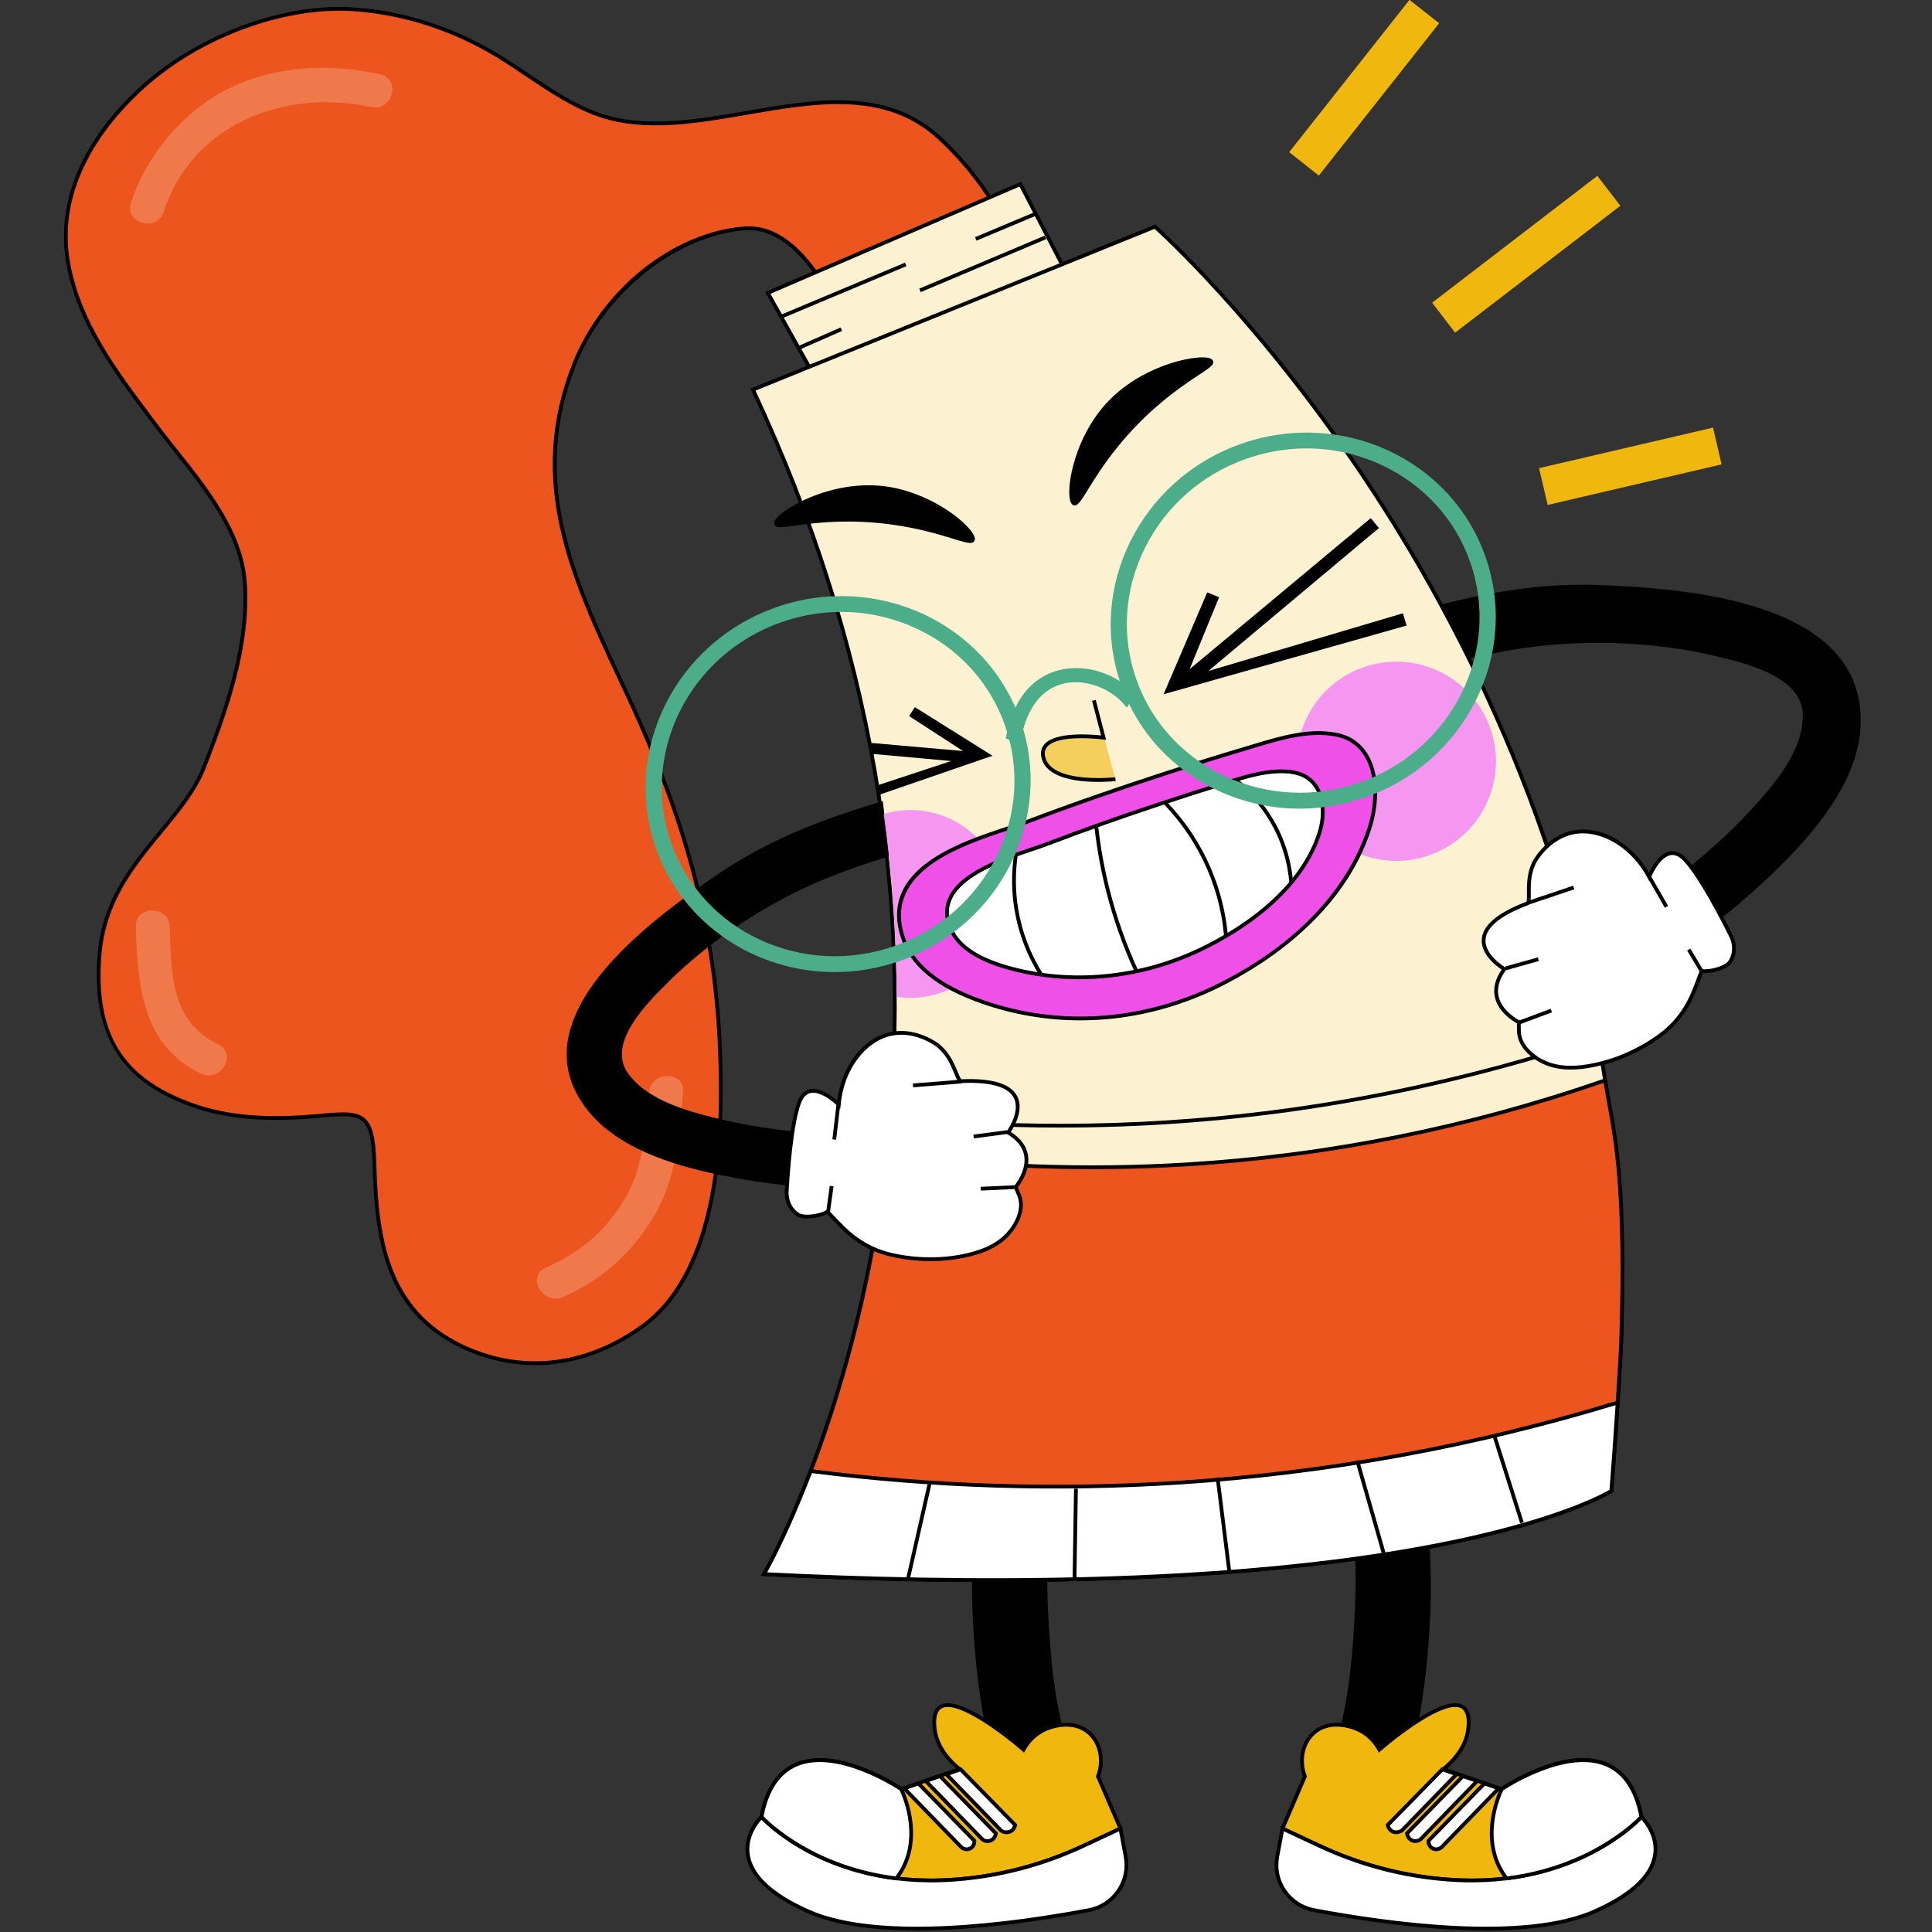
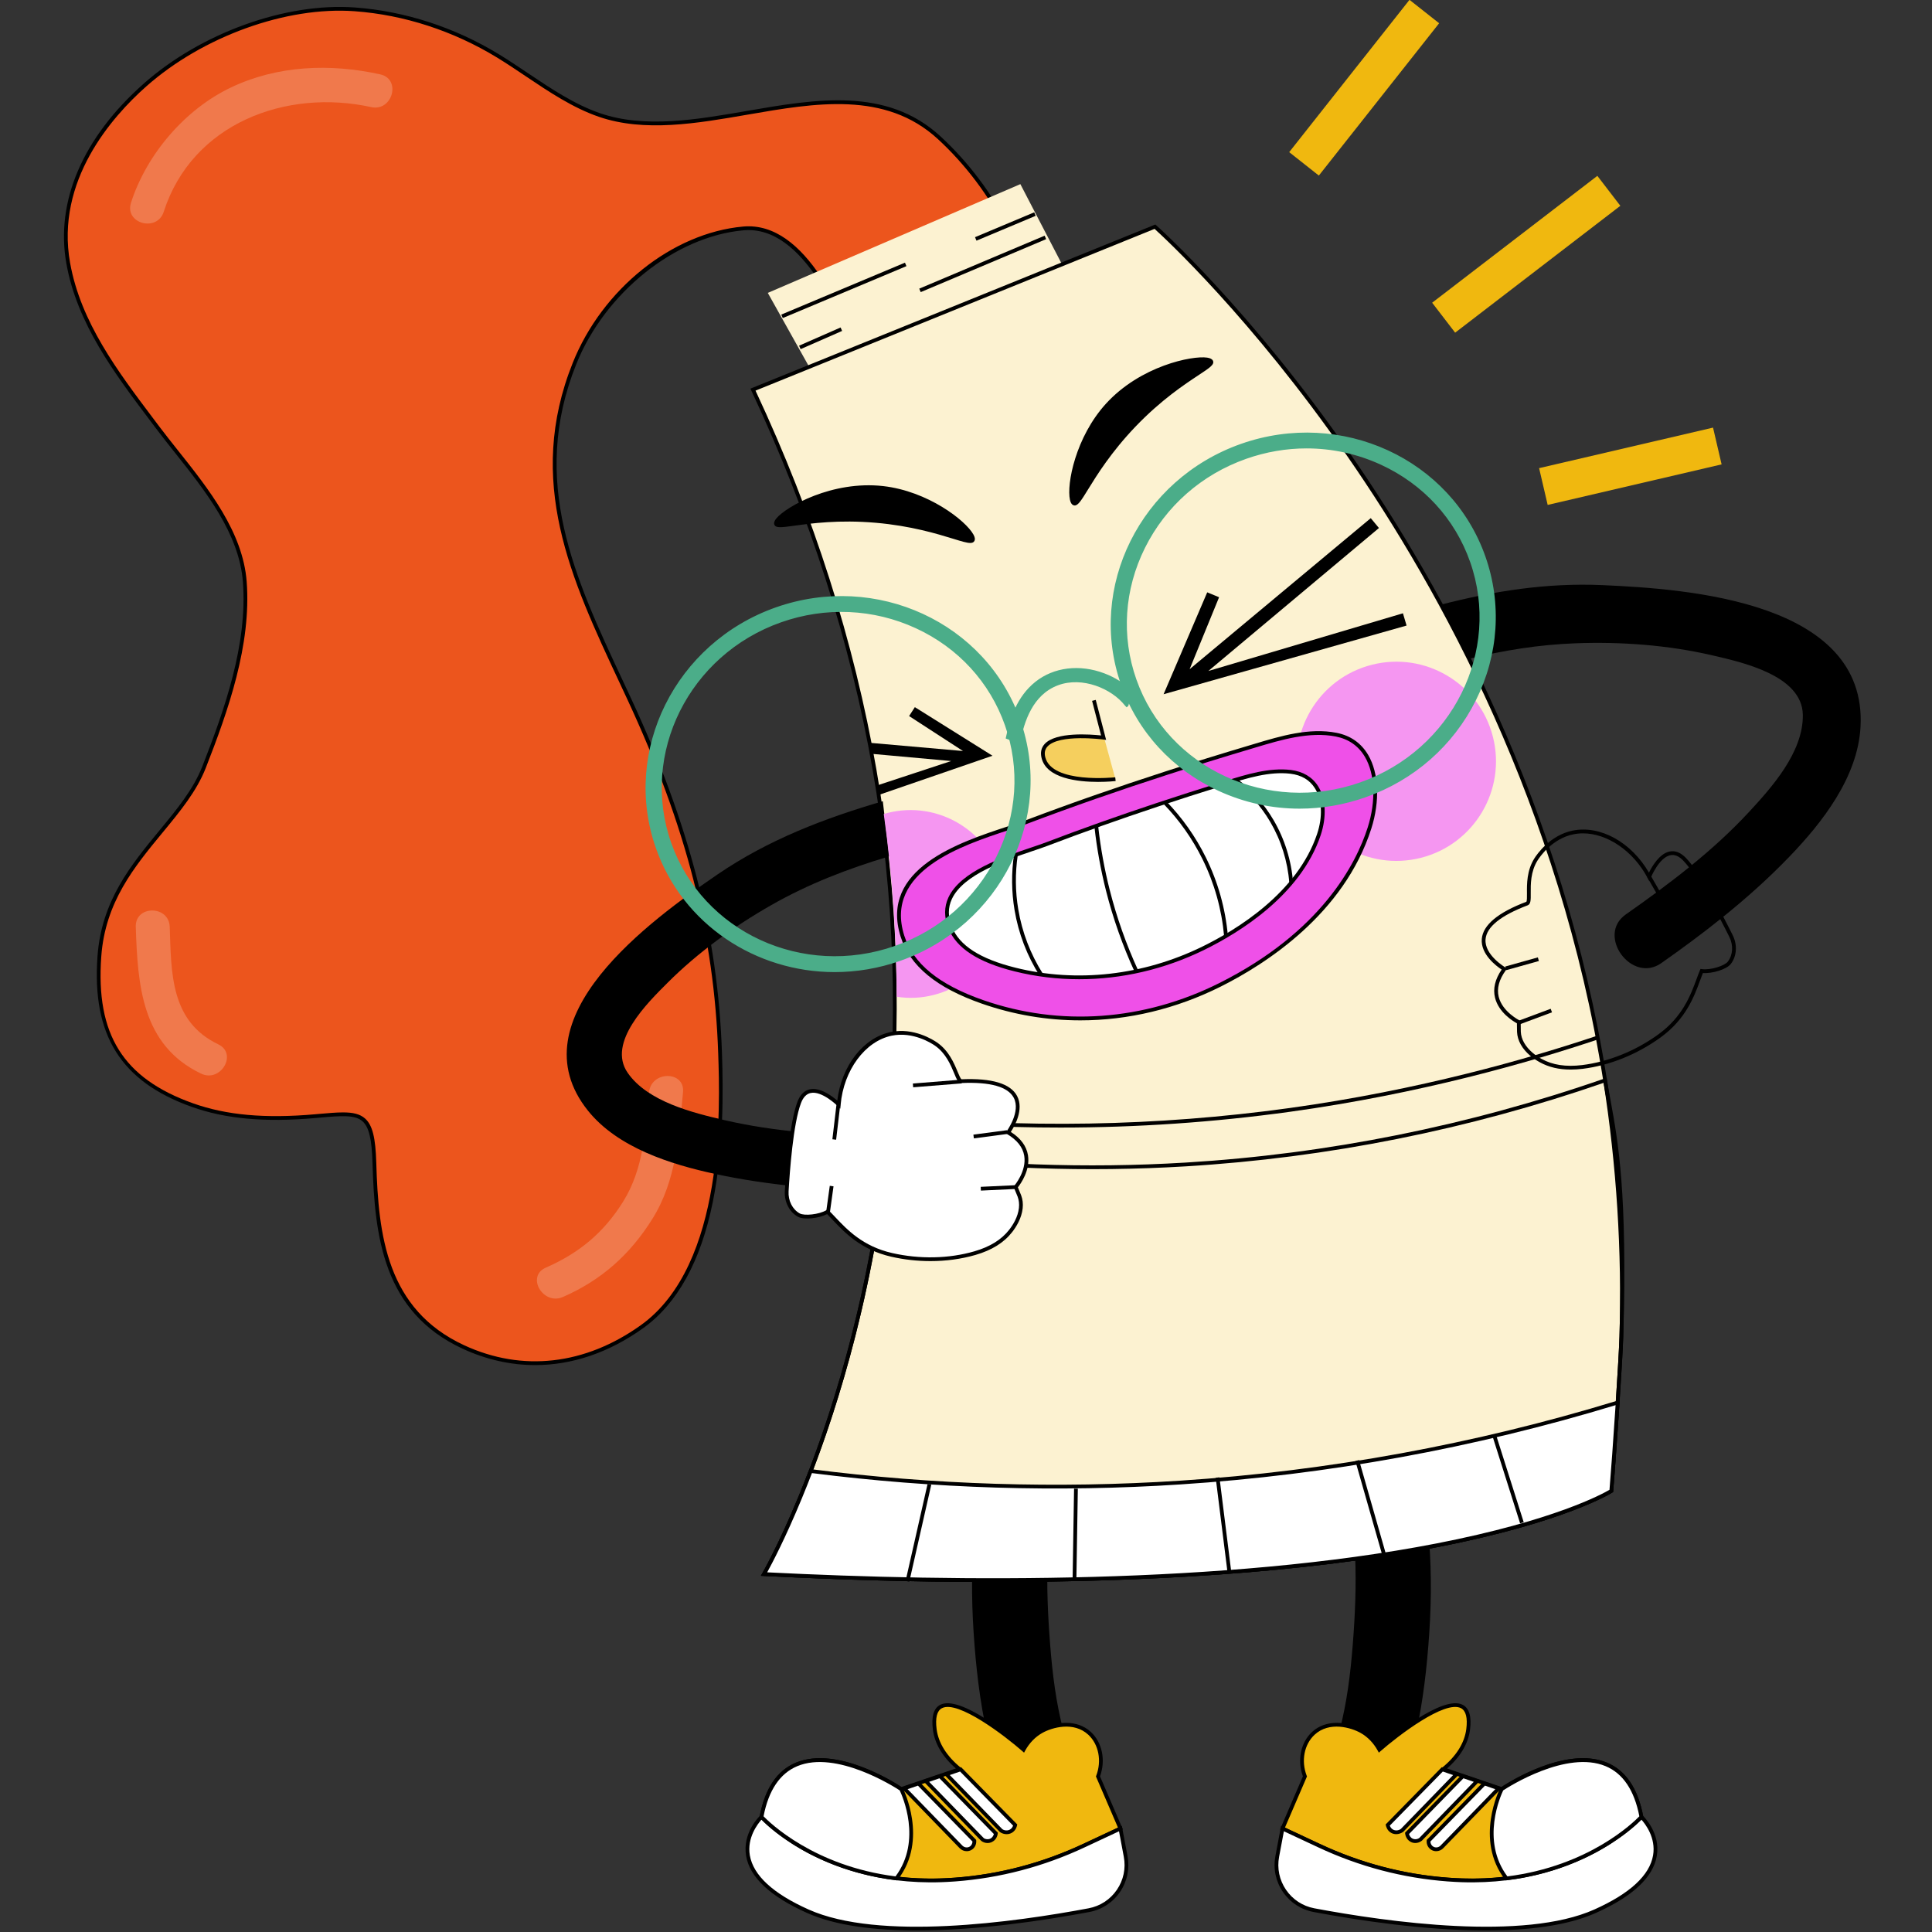
<svg xmlns="http://www.w3.org/2000/svg" version="1.1" x="0px" y="0px" viewBox="0 0 512 512" style="enable-background:new 0 0 512 512;" xml:space="preserve">
  <rect x="0" y="0" width="512" height="512" fill="#333333" stroke="none" />
  <g id="_x30_4">
    <g>
      <g>
        <g>
          <g>
            <rect x="335.687" y="18.276" transform="matrix(0.62 -0.785 0.785 0.62 119.179 292.502)" style="fill:#F0B80F;" width="51.418" height="10.009" />
          </g>
        </g>
        <g>
          <g>
            <rect x="408.354" y="118.534" transform="matrix(0.974 -0.227 0.227 0.974 -16.766 101.309)" style="fill:#F0B80F;" width="47.325" height="10.005" />
          </g>
        </g>
        <g>
          <g>
            <rect x="377.003" y="62.513" transform="matrix(0.793 -0.609 0.609 0.793 42.501 260.246)" style="fill:#F0B80F;" width="55.206" height="10.008" />
          </g>
        </g>
      </g>
      <g>
        <g>
          <g>
            <g>
              <path d="M281.116,455.858c-1.711-7.522-2.485-15.081-3.02-22.771c-1.079-15.511-1.038-32.005,4.314-46.817 c1.834-5.075,0.757-10.804-4.466-13.421c-4.387-2.198-11.576-0.64-13.421,4.466c-6.409,17.737-7.734,36.536-6.507,55.28 c0.604,9.219,1.637,18.222,3.623,27.254c2.132,9.694,5.358,18.629,8.732,27.92c4.385,12.073,23.31,5.587,18.901-6.555 C286.205,472.766,283.119,464.659,281.116,455.858z" />
            </g>
            <g>
              <g>
                <g>
                  <path style="fill:#F0B80F;" d="M296.923,484.58l-9.665,4.523c-10.736,5.034-22.298,8.107-34.115,8.993 c-0.149,0.003-0.289,0.02-0.427,0.026c-5.49,0.402-10.556,0.246-15.167-0.327c-23.753-2.899-35.742-16.303-35.742-16.303 c5.383-28.819,37.011-7.365,37.011-7.365l15.497-5.281c-3.583-2.9-6.082-6.481-6.599-10.549 c-2.167-17.149,23.531,5.386,23.531,5.386c0.668-1.218,2.089-3.382,4.705-4.863c3.155-1.786,8.918-3.073,12.807,0.541 c2.911,2.705,3.803,7.256,2.216,11.404L296.923,484.58z" />
                  <path d="M246.679,498.847c-3.142,0-6.218-0.185-9.191-0.555c-12.359-1.508-21.494-5.895-26.98-9.31 c-5.959-3.709-8.947-7.017-9.072-7.156l-0.164-0.183l0.046-0.242c1.381-7.394,4.608-12.196,9.594-14.274 c10.764-4.489,25.936,5.101,27.98,6.448l14.424-4.915c-3.522-3.059-5.624-6.604-6.094-10.299 c-0.435-3.441,0.209-5.646,1.914-6.551c5.282-2.797,19.211,8.733,21.981,11.1c1.166-1.923,2.743-3.479,4.59-4.524 c3.812-2.157,9.628-2.888,13.395,0.61c3.005,2.793,3.962,7.495,2.413,11.756l6.061,14.075l-10.105,4.73 c-10.897,5.108-22.434,8.15-34.289,9.039c-0.103,0.002-0.176,0.009-0.247,0.014l-0.196,0.014 C250.697,498.772,248.675,498.847,246.679,498.847z M202.347,481.336c1.524,1.585,13.466,13.304,35.263,15.964 c4.8,0.596,9.869,0.705,15.07,0.324l0.176-0.012c0.091-0.007,0.183-0.014,0.278-0.016 c11.706-0.878,23.125-3.889,33.912-8.946l9.227-4.317l-5.838-13.557l0.073-0.189c1.505-3.935,0.666-8.298-2.089-10.858 c-3.909-3.633-9.704-1.897-12.221-0.472c-1.853,1.048-3.413,2.662-4.513,4.667l-0.3,0.547l-0.469-0.411 c-4.482-3.93-17.056-13.627-21.312-11.366c-1.301,0.691-1.769,2.556-1.392,5.542c0.467,3.668,2.686,7.203,6.417,10.223 l0.704,0.569l-16.59,5.654l-0.206-0.14c-0.164-0.11-16.428-10.999-27.245-6.491 C206.695,469.969,203.686,474.438,202.347,481.336z" />
                </g>
                <g>
                  <path style="fill:#FFFFFF;" d="M288.58,506.208c-18.916,3.557-55.56,8.778-74.515,0.279 c-26.27-11.758-12.258-24.994-12.258-24.994s17.106,19.12,50.909,16.63c0.138-0.006,0.278-0.023,0.427-0.026 c11.817-0.886,23.379-3.96,34.115-8.993l9.665-4.523l1.383,7.374C299.563,498.581,295.205,504.963,288.58,506.208z" />
                  <path d="M242.974,511.593c-11.04,0-21.477-1.227-29.112-4.65c-9.746-4.362-15.175-9.446-16.136-15.111 c-1.037-6.109,3.543-10.517,3.738-10.701l0.373-0.353l0.343,0.382c0.043,0.048,4.342,4.788,12.682,9.163 c7.693,4.035,20.503,8.578,37.817,7.302l0.177-0.012c0.091-0.007,0.183-0.014,0.278-0.016 c11.706-0.878,23.125-3.889,33.912-8.946l10.25-4.797l1.502,8.009c0.632,3.335-0.073,6.716-1.986,9.519 c-1.912,2.803-4.803,4.691-8.139,5.318C276.855,508.922,259.26,511.593,242.974,511.593z M201.807,482.22 c-1.018,1.137-3.885,4.819-3.094,9.454c0.906,5.312,6.141,10.142,15.557,14.357c18.655,8.365,54.508,3.395,74.218-0.314l0,0 c3.073-0.578,5.736-2.317,7.498-4.899c1.763-2.582,2.412-5.697,1.83-8.771l-1.264-6.74l-9.082,4.25 c-10.897,5.108-22.434,8.15-34.289,9.039c-0.103,0.002-0.176,0.009-0.247,0.014l-0.196,0.014 c-17.565,1.286-30.569-3.331-38.384-7.438C207.174,487.411,203.021,483.465,201.807,482.22z" />
                </g>
                <g>
                  <path style="fill:#FFFFFF;" d="M237.549,497.796c-23.753-2.899-35.742-16.303-35.742-16.303 c5.383-28.819,37.011-7.365,37.011-7.365S245.629,487.326,237.549,497.796z" />
                  <path d="M237.77,498.327l-0.282-0.035c-12.36-1.508-21.495-5.895-26.981-9.31c-5.959-3.709-8.947-7.017-9.072-7.156 l-0.164-0.183l0.046-0.242c1.381-7.394,4.608-12.196,9.594-14.274c11.313-4.717,27.505,6.124,28.188,6.587l0.105,0.071 l0.059,0.113c0.069,0.135,6.862,13.604-1.318,24.203L237.77,498.327z M202.347,481.336 c1.518,1.578,13.362,13.202,34.979,15.929c7.14-9.55,1.724-21.506,1.105-22.795c-1.441-0.945-16.786-10.737-27.137-6.419 C206.695,469.969,203.686,474.438,202.347,481.336z" />
                </g>
                <g>
                  <path style="fill:#FFFFFF;" d="M243.4,472.641l14.809,15.169c0.081,0.846-0.347,1.656-1.074,2.042 c-0.81,0.43-1.839,0.254-2.492-0.441c-5.007-5.159-10.014-10.318-15.021-15.477L243.4,472.641z" />
                  <path d="M256.19,490.585c-0.702,0-1.401-0.288-1.912-0.833l-15.564-16.036l4.823-1.65l15.152,15.521l0.018,0.176 c0.101,1.054-0.425,2.047-1.338,2.531C256.997,490.49,256.593,490.585,256.19,490.585z M240.529,474.151l14.472,14.91 c0.503,0.536,1.281,0.677,1.898,0.349c0.499-0.265,0.813-0.809,0.818-1.387l-14.455-14.808L240.529,474.151z" />
                </g>
                <g>
                  <path style="fill:#FFFFFF;" d="M249.107,470.693l14.809,15.168c-0.005,0.062-0.127,1.283-1.232,1.828 c-0.75,0.37-1.655,0.282-2.333-0.227c-5.007-5.159-10.014-10.318-15.021-15.477L249.107,470.693z" />
                  <path d="M261.703,488.419c-0.583,0-1.163-0.188-1.653-0.556l-15.629-16.095l4.822-1.65l15.188,15.556l-0.019,0.227 c-0.005,0.064-0.137,1.562-1.51,2.237C262.522,488.326,262.112,488.419,261.703,488.419z M246.237,472.204l14.471,14.91 c0.467,0.342,1.177,0.411,1.753,0.127c0.624-0.308,0.844-0.897,0.919-1.212l-14.41-14.761L246.237,472.204z" />
                </g>
                <g>
                  <path style="fill:#FFFFFF;" d="M254.572,468.898l14.464,14.755c-0.031,0.157-0.234,1.1-1.119,1.616 c-0.798,0.466-1.835,0.399-2.645-0.169c-4.826-4.97-9.652-9.94-14.479-14.91L254.572,468.898z" />
                  <path d="M266.756,486.076c-0.612,0-1.234-0.19-1.77-0.566l-15.1-15.537l4.822-1.65l14.869,15.17l-0.052,0.259 c-0.061,0.308-0.341,1.357-1.356,1.949C267.738,485.952,267.25,486.076,266.756,486.076z M251.702,470.408l13.929,14.344 c0.579,0.395,1.406,0.451,2.034,0.085c0.484-0.283,0.712-0.737,0.813-1.037l-14.044-14.327L251.702,470.408z" />
                </g>
              </g>
            </g>
          </g>
          <g>
            <g>
              <path d="M355.679,455.858c1.712-7.522,2.485-15.081,3.02-22.771c1.079-15.511,1.038-32.005-4.314-46.817 c-1.834-5.075-0.757-10.804,4.467-13.421c4.387-2.198,11.576-0.64,13.421,4.466c6.409,17.737,7.734,36.536,6.507,55.28 c-0.604,9.219-1.637,18.222-3.623,27.254c-2.132,9.694-5.358,18.629-8.732,27.92c-4.385,12.073-23.31,5.587-18.901-6.555 C350.591,472.766,353.677,464.659,355.679,455.858z" />
            </g>
            <g>
              <g>
                <g>
                  <path style="fill:#F0B80F;" d="M339.872,484.58l9.665,4.523c10.736,5.034,22.298,8.107,34.115,8.993 c0.149,0.003,0.289,0.02,0.427,0.026c5.491,0.402,10.556,0.246,15.167-0.327c23.753-2.899,35.741-16.303,35.741-16.303 c-5.383-28.819-37.011-7.365-37.011-7.365l-15.497-5.281c3.583-2.9,6.082-6.481,6.599-10.549 c2.167-17.149-23.531,5.386-23.531,5.386c-0.668-1.218-2.089-3.382-4.705-4.863c-3.155-1.786-8.918-3.073-12.807,0.541 c-2.911,2.705-3.803,7.256-2.216,11.404L339.872,484.58z" />
                  <path d="M390.118,498.847c-2,0-4.027-0.075-6.075-0.225l-0.182-0.013c-0.071-0.005-0.143-0.012-0.219-0.013 c-11.883-0.89-23.42-3.932-34.317-9.04l-10.104-4.73l6.061-14.075c-1.549-4.262-0.591-8.963,2.414-11.756 c3.766-3.499,9.583-2.767,13.394-0.61c1.847,1.045,3.424,2.602,4.59,4.524c2.769-2.367,16.707-13.897,21.981-11.1 c1.705,0.905,2.35,3.109,1.915,6.55c-0.47,3.695-2.572,7.241-6.095,10.3l14.424,4.915 c2.044-1.348,17.219-10.936,27.98-6.448c4.985,2.078,8.213,6.881,9.594,14.274l0.046,0.242l-0.164,0.183 c-0.121,0.136-12.387,13.578-36.054,16.466C396.335,498.661,393.261,498.847,390.118,498.847z M340.523,484.333l9.226,4.317 c10.787,5.058,22.207,8.068,33.941,8.947c0.068,0.001,0.16,0.008,0.25,0.015l0.161,0.011 c5.214,0.385,10.284,0.274,15.084-0.323c21.799-2.66,33.739-14.379,35.264-15.964c-1.339-6.898-4.35-11.368-8.948-13.286 c-10.817-4.513-27.079,6.382-27.243,6.492l-0.206,0.14l-16.59-5.654l0.704-0.569c3.732-3.021,5.951-6.556,6.418-10.224 c0.377-2.985-0.091-4.85-1.392-5.541c-4.268-2.257-16.832,7.437-21.314,11.366l-0.469,0.411l-0.3-0.547 c-1.1-2.005-2.66-3.619-4.513-4.667c-2.518-1.425-8.311-3.159-12.22,0.472c-2.756,2.561-3.595,6.924-2.09,10.858 l0.073,0.189L340.523,484.333z" />
                </g>
                <g>
                  <path style="fill:#FFFFFF;" d="M348.215,506.208c18.916,3.557,55.56,8.778,74.515,0.279 c26.27-11.758,12.258-24.994,12.258-24.994s-17.106,19.12-50.909,16.63c-0.138-0.006-0.278-0.023-0.427-0.026 c-11.817-0.886-23.379-3.96-34.115-8.993l-9.665-4.523l-1.383,7.374C337.232,498.581,341.59,504.963,348.215,506.208z" />
                  <path d="M393.822,511.593c-16.288,0-33.882-2.671-45.7-4.894c-3.336-0.627-6.227-2.516-8.139-5.319 c-1.913-2.803-2.618-6.184-1.985-9.519l1.502-8.008l10.249,4.797c10.787,5.058,22.207,8.068,33.941,8.947 c0.068,0.001,0.16,0.008,0.25,0.015l0.161,0.011c17.359,1.285,30.178-3.276,37.876-7.323 c8.325-4.377,12.596-9.093,12.638-9.14l0.343-0.383l0.374,0.353c0.195,0.185,4.775,4.592,3.739,10.701 c-0.961,5.665-6.39,10.75-16.136,15.111C415.3,510.366,404.86,511.593,393.822,511.593z M340.244,485.307l-1.264,6.739 c-0.583,3.074,0.066,6.189,1.828,8.771c1.763,2.582,4.426,4.322,7.499,4.9l0,0c19.711,3.706,55.564,8.677,74.219,0.314 c9.422-4.218,14.656-9.051,15.558-14.366c0.788-4.643-2.078-8.313-3.095-9.444c-1.214,1.243-5.367,5.19-12.548,8.965 c-7.814,4.108-20.824,8.733-38.399,7.438l-0.181-0.013c-0.071-0.005-0.143-0.012-0.219-0.013 c-11.883-0.89-23.42-3.932-34.317-9.04L340.244,485.307z" />
                </g>
                <g>
                  <path style="fill:#FFFFFF;" d="M399.246,497.796c23.753-2.899,35.741-16.303,35.741-16.303 c-5.383-28.819-37.011-7.365-37.011-7.365S391.166,487.326,399.246,497.796z" />
                  <path d="M399.024,498.327l-0.174-0.225c-8.181-10.6-1.388-24.068-1.318-24.203l0.059-0.113l0.105-0.071 c0.683-0.464,16.88-11.304,28.189-6.587c4.985,2.078,8.213,6.881,9.594,14.274l0.046,0.242l-0.164,0.183 c-0.121,0.136-12.387,13.578-36.054,16.466L399.024,498.327z M398.365,474.47c-0.619,1.289-6.035,13.245,1.104,22.795 c21.617-2.727,33.461-14.35,34.979-15.929c-1.339-6.898-4.349-11.367-8.946-13.285 C415.15,463.731,399.807,473.525,398.365,474.47z" />
                </g>
                <g>
                  <path style="fill:#FFFFFF;" d="M393.396,472.641l-14.809,15.169c-0.081,0.846,0.347,1.656,1.074,2.042 c0.81,0.43,1.839,0.254,2.492-0.441c5.007-5.159,10.014-10.318,15.021-15.477L393.396,472.641z" />
                  <path d="M380.607,490.586c-0.404,0-0.809-0.096-1.181-0.293c-0.913-0.484-1.438-1.478-1.338-2.531l0.018-0.176 l15.152-15.521l4.823,1.65l-15.57,16.043C382.006,490.299,381.309,490.586,380.607,490.586z M379.077,488.023 c0.005,0.578,0.319,1.122,0.818,1.387c0.616,0.327,1.396,0.188,1.894-0.342l14.477-14.917l-2.733-0.936L379.077,488.023z" />
                </g>
                <g>
                  <path style="fill:#FFFFFF;" d="M387.688,470.693l-14.809,15.168c0.005,0.062,0.127,1.283,1.233,1.828 c0.75,0.37,1.655,0.282,2.333-0.227c5.007-5.159,10.014-10.318,15.021-15.477L387.688,470.693z" />
                  <path d="M375.073,488.416c-0.405,0-0.808-0.093-1.183-0.278c-1.372-0.677-1.504-2.174-1.509-2.237l-0.018-0.227l0.159-0.162 l15.029-15.393l4.823,1.65l-15.571,16.043C376.272,488.215,375.67,488.416,375.073,488.416z M373.415,486.029 c0.075,0.314,0.295,0.904,0.918,1.212c0.577,0.284,1.288,0.214,1.813-0.178l14.413-14.859l-2.733-0.936L373.415,486.029z" />
                </g>
                <g>
                  <path style="fill:#FFFFFF;" d="M382.224,468.898l-14.464,14.755c0.031,0.157,0.234,1.1,1.119,1.616 c0.798,0.466,1.835,0.399,2.645-0.169c4.826-4.97,9.652-9.94,14.479-14.91L382.224,468.898z" />
                  <path d="M370.015,486.071c-0.49,0-0.967-0.125-1.389-0.371c-1.016-0.592-1.295-1.642-1.357-1.949l-0.052-0.259l14.869-15.17 l4.823,1.65l-15.029,15.477C371.296,485.865,370.645,486.071,370.015,486.071z M368.316,483.8 c0.102,0.3,0.328,0.754,0.814,1.037c0.63,0.367,1.457,0.31,2.105-0.146l13.858-14.283l-2.733-0.936L368.316,483.8z" />
                </g>
              </g>
            </g>
          </g>
        </g>
        <g>
          <g>
            <g>
              <path style="fill:#EC551D;" d="M272.891,94.907c3.852-24.312-10.803-46.279-24.015-58.426 c-24.498-22.522-61.807,3.706-90.02-6.007c-9.666-3.328-18.153-10.328-26.852-15.637C120.564,7.856,107.36,3.455,94.009,2.479 C75.07,1.093,52.917,9.705,38.458,22.5C24.868,34.527,14.743,50.989,18.076,69.719c2.966,16.665,13.778,30.361,23.681,43.537 c9.042,12.03,21.908,25.138,23.115,40.904c1.271,16.606-4.812,33.871-10.809,49.179 c-6.238,15.924-26.011,26.487-27.721,50.086c-1.689,23.314,8.435,33.657,24.64,39.433c10.318,3.678,21.695,3.887,32.473,2.942 c12.172-1.067,15.362-1.73,15.764,12.373c0.588,20.607,3.503,39.502,23.597,48.796c15.884,7.347,32.815,4.971,47.28-5.358 c20.396-14.564,21.501-49.666,20.737-72.399c-1.144-34.027-10.026-63.725-24.114-94.052 c-13.452-28.959-27.658-55.878-14.473-88.822c7.239-18.085,25.232-34.051,44.732-35.8c18.96-1.7,29.278,31.607,35.066,44.853 L272.891,94.907z" />
              <path d="M141.821,361.764c-6.469,0-12.939-1.44-19.215-4.342c-21.023-9.725-23.328-29.654-23.887-49.234 c-0.18-6.323-0.945-9.518-2.642-11.025c-2.021-1.8-5.643-1.478-11.64-0.947l-0.939,0.083 c-13.337,1.169-23.722,0.225-32.685-2.97c-18.786-6.695-26.487-19.013-24.971-39.939c1.065-14.698,8.888-24.184,16.452-33.357 c4.596-5.572,8.937-10.836,11.302-16.875c5.879-15.004,12.044-32.398,10.776-48.958c-0.98-12.818-9.983-24.138-17.926-34.124 c-1.791-2.253-3.483-4.38-5.09-6.518l-1.453-1.93c-9.576-12.709-19.479-25.85-22.321-41.82 c-2.925-16.437,4.371-33.369,20.543-47.681C53.257,8.735,75.732,0.637,94.045,1.98c13.267,0.971,26.482,5.269,38.219,12.431 c2.542,1.552,5.111,3.277,7.596,4.946c6.08,4.084,12.368,8.308,19.158,10.646c11.863,4.083,25.635,1.699,38.952-0.608 c18.179-3.147,36.972-6.403,51.244,6.719c14.135,12.994,27.907,35.283,24.171,58.871l-0.052,0.324l-41.576,10.672l-0.17-0.39 c-0.78-1.786-1.661-3.98-2.594-6.304c-5.956-14.844-15.928-39.686-31.969-38.252c-18.096,1.623-36.731,16.548-44.313,35.487 c-12.399,30.98-0.401,56.633,12.3,83.792c0.721,1.54,1.442,3.084,2.162,4.634c15.65,33.691,23.102,62.759,24.16,94.247 c0.339,10.075,0.454,25.12-2.442,39.378c-3.19,15.703-9.416,26.955-18.503,33.444 C161.324,358.489,151.575,361.764,141.821,361.764z M90.904,294.799c2.585,0,4.46,0.39,5.839,1.615 c1.95,1.735,2.785,5.028,2.977,11.744c0.55,19.268,2.802,38.872,23.307,48.355c15.396,7.121,32.011,5.235,46.779-5.311 c22.41-16.002,20.993-58.131,20.527-71.975c-1.054-31.348-8.476-60.295-24.066-93.858c-0.72-1.55-1.441-3.093-2.161-4.632 c-12.797-27.361-24.883-53.204-12.322-84.587c7.838-19.581,26.405-34.431,45.151-36.112 c16.809-1.51,26.928,23.773,32.987,38.876c0.862,2.148,1.68,4.187,2.412,5.885l40.113-10.296 c3.499-23.078-10.031-44.894-23.911-57.654c-13.909-12.789-32.458-9.577-50.396-6.47c-13.44,2.329-27.34,4.737-39.449,0.567 c-6.913-2.38-13.256-6.641-19.39-10.761c-2.476-1.663-5.036-3.383-7.56-4.923c-11.601-7.079-24.661-11.328-37.77-12.286 C75.905,1.651,53.733,9.651,38.789,22.874c-9.209,8.15-24.081,25.062-20.221,46.757c2.801,15.735,12.63,28.779,22.136,41.395 l1.453,1.93c1.599,2.127,3.287,4.249,5.074,6.496c8.031,10.1,17.136,21.547,18.141,34.671 c1.282,16.77-4.925,34.292-10.843,49.399c-2.425,6.188-6.814,11.511-11.462,17.146c-7.465,9.052-15.184,18.413-16.226,32.793 c-1.499,20.677,5.771,32.318,24.309,38.926c8.822,3.145,19.073,4.07,32.261,2.915l0.938-0.083 C86.932,294.99,89.093,294.799,90.904,294.799z" />
            </g>
            <g>
              <g>
                <path style="fill:#F0794C;" d="M57.835,276.75c-12.648-6.048-12.451-18.81-12.854-31.117c-0.189-5.777-9.19-5.803-9,0 c0.507,15.484,1.572,31.363,17.311,38.889C58.492,287.007,63.063,279.25,57.835,276.75z" />
              </g>
              <g>
                <path style="fill:#F0794C;" d="M172.009,289.457c-0.961,10.064-1.385,20.199-6.889,29.012 c-5.14,8.228-11.643,13.605-20.478,17.473c-5.293,2.318-0.717,10.074,4.542,7.771c10.218-4.474,17.797-11.241,23.707-20.702 c6.368-10.194,7.006-21.907,8.118-33.554C181.559,283.695,172.556,283.733,172.009,289.457z" />
              </g>
              <g>
                <path style="fill:#F0794C;" d="M100.762,19.706c-13.247-2.918-27.184-2.417-39.576,3.484 c-12.184,5.801-22.35,17.721-26.468,30.531c-1.777,5.527,6.91,7.894,8.679,2.393c7.535-23.438,32.472-32.686,54.973-27.729 C104.014,29.628,106.425,20.954,100.762,19.706z" />
              </g>
            </g>
          </g>
          <g>
            <g>
              <g>
                <polygon style="fill:#FCF2D1;" points="203.473,77.619 270.405,48.795 282.6,72.278 216.132,100.246 " />
-                 <path d="M215.914,100.879l-13.148-23.5l67.869-29.227l12.658,24.378L215.914,100.879z M204.18,77.859l12.17,21.752 l65.557-27.584l-11.73-22.589L204.18,77.859z" />
              </g>
              <g>
                <rect x="205.877" y="76.496" transform="matrix(0.922 -0.387 0.387 0.922 -12.373 92.513)" width="35.547" height="1" />
              </g>
              <g>
                <rect x="242.462" y="69.586" transform="matrix(0.921 -0.389 0.389 0.921 -6.764 106.723)" width="36.079" height="1" />
              </g>
              <g>
                <rect x="257.946" y="59.561" transform="matrix(0.922 -0.387 0.387 0.922 -2.487 107.766)" width="17.014" height="1" />
              </g>
              <g>
                <rect x="211.386" y="89.07" transform="matrix(0.916 -0.402 0.402 0.916 -17.667 94.998)" width="12.004" height="1" />
              </g>
            </g>
            <g>
              <path style="fill:#FCF2D1;" d="M429.673,354.29c-0.207,6.965-2.043,33.676-2.664,40.819c0,0-48.217,31.04-224.53,22.033 c0,0,4.16-7.162,9.581-20.311c7.868-19.022,18.391-50.57,22.88-91.098c5.995-54.25,1.167-124.585-35.398-202.478 l106.533-43.182c0,0,97.112,85.799,119.296,226.224C428.75,307.73,430.388,330.431,429.673,354.29z" />
              <path d="M263.071,419.25c-21.835,0-42.603-0.688-60.618-1.608l-0.818-0.041l0.411-0.709c0.042-0.071,4.208-7.291,9.553-20.25 c7.955-19.233,18.377-50.627,22.845-90.962c7.532-68.158-4.362-136.191-35.353-202.21l-0.225-0.479l0.489-0.197 l106.818-43.299l0.233,0.205c0.243,0.215,24.633,21.937,51.409,60.542c24.711,35.629,56.575,93.346,68.05,165.979 c3.539,22.448,4.988,45.355,4.308,68.084c-0.21,7.049-2.043,33.683-2.666,40.848l-0.021,0.245l-0.206,0.132 c-0.121,0.079-12.525,7.889-46.322,14.466C344.752,417.04,302.203,419.25,263.071,419.25z M203.309,416.685 c50.151,2.53,121.331,3.227,177.324-7.646c31.32-6.082,44.164-13.2,45.899-14.226c0.643-7.509,2.435-33.583,2.641-40.538l0,0 c0.68-22.668-0.766-45.512-4.296-67.898c-11.444-72.446-43.233-130.022-67.884-165.565 c-25.32-36.508-48.476-57.855-51.02-60.156L200.22,103.522c30.905,66.04,42.752,134.086,35.218,202.267 c-4.481,40.452-14.935,71.941-22.915,91.234C208.104,407.741,204.479,414.561,203.309,416.685z" />
            </g>
            <g>
              <g>
-                 <path style="fill:#EC551D;" d="M429.673,354.29c-0.094,3.078-0.499,10.014-0.979,17.402 c-0.612,9.346-1.336,19.426-1.685,23.417c0,0-48.217,31.04-224.53,22.033c0,0,4.16-7.162,9.581-20.311 c0.894-2.174,1.826-4.499,2.786-6.993c7.407-19.341,16.113-48.198,20.094-84.105c22.24,2.955,49.045,4.687,79.276,2.861 c45.469-2.748,83.276-12.603,111.154-22.297C427.272,298.355,431.009,309.339,429.673,354.29z" />
                <path d="M263.071,419.25c-21.835,0-42.603-0.688-60.618-1.608l-0.818-0.041l0.411-0.709c0.042-0.071,4.208-7.291,9.553-20.25 c0.998-2.428,1.907-4.712,2.781-6.982c6.904-18.029,15.989-47.235,20.064-83.98l0.057-0.508l0.506,0.066 c26.234,3.486,52.875,4.447,79.181,2.858c37.73-2.28,75.083-9.773,111.021-22.271l0.565-0.196l0.094,0.591 c0.288,1.831,0.62,3.637,0.971,5.549c1.991,10.862,4.471,24.381,3.337,62.535v0.001c-0.087,2.83-0.444,9.179-0.98,17.419 c-0.614,9.384-1.338,19.455-1.686,23.429l-0.021,0.244l-0.206,0.133c-0.121,0.077-12.525,7.888-46.322,14.465 C344.752,417.04,302.203,419.25,263.071,419.25z M203.309,416.685c50.151,2.53,121.331,3.227,177.324-7.646 c31.322-6.082,44.166-13.201,45.899-14.226c0.354-4.128,1.062-13.97,1.662-23.153c0.535-8.229,0.892-14.566,0.979-17.386l0,0 c1.131-38.048-1.338-51.509-3.321-62.324c-0.314-1.714-0.612-3.342-0.88-4.983c-35.852,12.41-73.1,19.854-110.725,22.128 c-26.204,1.583-52.733,0.642-78.866-2.798c-4.113,36.612-13.174,65.719-20.067,83.721c-0.877,2.278-1.789,4.569-2.79,7.005 C208.104,407.74,204.479,414.561,203.309,416.685z" />
              </g>
              <g>
                <path d="M280.99,298.814c-15.22,0-30.448-0.778-45.612-2.336l0.102-0.994c35.373,3.633,71.108,3.015,106.213-1.836 c34.482-4.767,63.464-13.083,81.704-19.22l0.318,0.947c-18.28,6.151-47.326,14.486-81.886,19.263 C321.694,297.421,301.352,298.814,280.99,298.814z" />
              </g>
            </g>
            <g>
              <g>
                <path style="fill:#FFFFFF;" d="M428.694,371.693c-0.612,9.346-1.336,19.426-1.685,23.417c0,0-48.217,31.04-224.53,22.033 c0,0,4.16-7.162,9.581-20.311c0.894-2.174,1.826-4.499,2.786-6.993c27.174,3.477,60.346,5.505,97.943,3.053 C359.175,389.868,398.452,380.929,428.694,371.693z" />
                <path d="M263.071,419.25c-21.835,0-42.603-0.688-60.618-1.608l-0.818-0.041l0.411-0.709c0.042-0.071,4.208-7.291,9.553-20.25 c0.998-2.428,1.907-4.712,2.781-6.982l0.141-0.366l0.39,0.05c32.393,4.146,65.312,5.174,97.848,3.05 c39.183-2.554,78.14-9.68,115.789-21.179l0.692-0.211l-0.047,0.722c-0.614,9.384-1.338,19.455-1.686,23.429l-0.021,0.244 l-0.206,0.133c-0.121,0.077-12.525,7.888-46.322,14.465C344.752,417.04,302.203,419.25,263.071,419.25z M203.309,416.685 c50.151,2.53,121.331,3.227,177.324-7.646c31.322-6.082,44.166-13.201,45.899-14.226c0.346-4.02,1.024-13.459,1.615-22.432 c-37.509,11.397-76.305,18.465-115.325,21.009c-32.466,2.118-65.317,1.107-97.65-3.006c-0.833,2.157-1.701,4.332-2.648,6.638 C208.104,407.74,204.479,414.561,203.309,416.685z" />
              </g>
              <g>
                <g>
                  <rect x="230.3" y="405.584" transform="matrix(0.221 -0.975 0.975 0.221 -206.348 553.867)" width="26.368" height="0.999" />
                </g>
                <g>
                  <rect x="272.701" y="405.973" transform="matrix(0.016 -1 1 0.016 -126.085 684.878)" width="24.157" height="1" />
                </g>
                <g>
                  <rect x="323.823" y="391.572" transform="matrix(0.992 -0.124 0.124 0.992 -47.615 43.341)" width="1" height="25.128" />
                </g>
                <g>
                  <rect x="362.392" y="386.503" transform="matrix(0.962 -0.275 0.275 0.962 -95.715 115.041)" width="1" height="25.526" />
                </g>
                <g>
                  <rect x="399.207" y="379.799" transform="matrix(0.953 -0.302 0.302 0.953 -99.702 138.946)" width="1" height="24.519" />
                </g>
              </g>
            </g>
          </g>
        </g>
        <g>
          <g>
            <g>
              <path d="M493.061,192.604c-0.725,13.374-10.137,25.346-18.748,34.316c-5.638,5.873-11.699,11.266-18.024,16.348 c-5.186,4.17-10.56,8.123-16.019,11.963c-7.878,5.544-17.29-7.36-9.421-12.894c2.833-1.986,5.647-4,8.433-6.061 c2.946-2.184,5.863-4.414,8.706-6.729c5.449-4.424,10.645-9.12,15.417-14.259c6.061-6.541,14.532-15.944,14.363-25.873 c-0.179-10.438-16.16-13.93-23.925-15.727c-11.821-2.758-24.405-3.661-36.32-3.209c-9.788,0.367-18.974,1.873-28.16,4.094 c-2.447-4.922-4.932-9.704-7.464-14.344c13.892-3.567,27.944-5.816,42.72-5.167 C447.226,156.057,494.84,159.333,493.061,192.604z" />
            </g>
            <g>
              <g>
-                 <path style="fill:#FFFFFF;" d="M437.038,232.367c0,0,4.082-10.173,9.409-4.639c4.058,4.215,9.797,15.307,12.301,20.352 c1.155,2.327,1.062,5.113-0.475,7.087c-0.994,1.277-4.894,2.48-7.31,2.161c-1.81,4.306-3.328,11.502-11.19,17.2 c-5.88,4.262-13.115,7.332-20.442,8.226c-3.767,0.46-7.562,0.226-11.023-1.682c-1.923-1.06-3.757-2.561-4.851-4.504 c-0.545-0.968-0.879-2.033-0.926-3.128c-0.014-0.319-0.034-2.555-0.034-2.555s-10.431-5.079-3.823-14.077 c0,0-15.73-9.146,5.999-17.357c1.316-0.497-0.812-6.631,2.373-11.697c0.472-0.752,3.835-5.93,9.832-7.146 C424.013,219.16,432.474,223.81,437.038,232.367z" />
                <path d="M416.231,283.45c-3.116,0-5.807-0.642-8.164-1.941c-1.588-0.874-3.752-2.398-5.046-4.696 c-0.607-1.08-0.94-2.208-0.99-3.353c-0.01-0.248-0.025-1.648-0.031-2.271c-1.07-0.585-4.838-2.885-5.798-6.773 c-0.591-2.39,0.001-4.9,1.758-7.467c-1.43-0.942-5.605-4.058-5.27-8.113c0.306-3.694,4.278-7.01,11.807-9.855 c0.185-0.176,0.173-1.393,0.164-2.281c-0.023-2.389-0.059-5.998,1.963-9.214c0.637-1.016,4.122-6.146,10.154-7.369 c7.325-1.483,15.523,3.069,20.214,11.142c0.821-1.677,2.797-5.078,5.514-5.608c1.468-0.284,2.918,0.296,4.302,1.732 c4.149,4.311,10.046,15.757,12.389,20.477c1.276,2.575,1.069,5.564-0.529,7.616c-1.081,1.387-4.804,2.568-7.384,2.388 c-0.246,0.61-0.49,1.273-0.749,1.977c-1.594,4.323-3.775,10.243-10.468,15.095c-6.199,4.493-13.541,7.446-20.674,8.316 C418.292,283.383,417.239,283.45,416.231,283.45z M419.499,220.848c-0.852,0-1.694,0.081-2.521,0.249 c-5.633,1.142-8.908,5.966-9.507,6.921c-1.865,2.967-1.832,6.4-1.81,8.672c0.018,1.752,0.029,2.909-0.811,3.227 c-7.137,2.697-10.893,5.726-11.164,9.001c-0.345,4.16,5.183,7.424,5.238,7.456l0.482,0.28l-0.329,0.448 c-1.811,2.468-2.453,4.846-1.905,7.068c0.982,3.993,5.499,6.242,5.545,6.265l0.277,0.136l0.003,0.309 c0,0.001,0.021,2.222,0.034,2.538c0.042,0.986,0.332,1.963,0.861,2.905c1.179,2.093,3.184,3.499,4.657,4.311 c2.931,1.613,6.439,2.145,10.722,1.623c6.967-0.85,14.143-3.738,20.209-8.135c6.445-4.672,8.566-10.428,10.115-14.63 c0.314-0.852,0.606-1.645,0.906-2.358l0.147-0.352l0.379,0.05c2.328,0.307,6.011-0.895,6.85-1.972 c1.364-1.751,1.529-4.324,0.422-6.557c-2.321-4.68-8.159-16.018-12.213-20.229c-1.132-1.176-2.274-1.664-3.391-1.442 c-3.022,0.589-5.173,5.868-5.194,5.922l-0.4,0.996l-0.506-0.947C432.785,225.456,425.908,220.848,419.499,220.848z" />
              </g>
              <g>
                <rect x="398.761" y="255.097" transform="matrix(0.963 -0.27 0.27 0.963 -53.967 118.143)" width="8.963" height="1" />
              </g>
              <g>
                <rect x="402.204" y="268.759" transform="matrix(0.937 -0.349 0.349 0.937 -68.437 159.128)" width="9.307" height="1.001" />
              </g>
              <g>
-                 <rect x="404.338" y="236.893" transform="matrix(0.948 -0.319 0.319 0.948 -54.226 143.25)" width="12.92" height="0.999" />
-               </g>
+                 </g>
              <g>
                <rect x="438.878" y="231.743" transform="matrix(0.867 -0.498 0.498 0.867 -59.394 250.065)" width="1" height="9.404" />
              </g>
              <g>
-                 <rect x="448.698" y="250.951" transform="matrix(0.858 -0.514 0.514 0.858 -66.869 267.212)" width="1" height="6.865" />
-               </g>
+                 </g>
            </g>
          </g>
          <g>
            <g>
              <path d="M155.827,294.352c7.882,9.816,21.963,14.237,33.771,16.773c14.068,3.028,28.393,4.15,42.748,4.603 c9.344,0.294,9.84-14.209,0.51-14.501c-13.692-0.424-27.491-1.281-40.867-4.379c-8.432-1.959-20.365-4.901-25.648-12.543 c-5.558-8.026,5.343-18.632,10.582-23.87c7.975-7.976,17.57-14.929,27.365-20.513c10.075-5.749,20.366-9.672,31.375-12.987 l-1.71-14.605c-15.523,4.546-30.333,10.205-43.779,19.392C172.603,243.736,136.222,269.922,155.827,294.352z" />
            </g>
            <g>
              <g>
                <path style="fill:#FFFFFF;" d="M222.283,292.709c0,0-7.749-7.753-10.475-0.572c-2.077,5.47-3,17.924-3.322,23.547 c-0.148,2.594,1.031,5.12,3.219,6.331c1.416,0.784,5.475,0.359,7.571-0.883c3.355,3.25,7.578,9.272,17.045,11.425 c7.082,1.611,14.941,1.593,22.03-0.462c3.645-1.057,7.043-2.762,9.477-5.875c1.353-1.73,2.45-3.83,2.693-6.047 c0.121-1.104,0.01-2.215-0.377-3.241c-0.113-0.299-0.972-2.363-0.972-2.363s7.599-8.766-2.011-14.448 c0,0,10.876-14.588-12.333-13.608c-1.406,0.059-1.857-6.418-6.775-9.826c-0.729-0.506-5.855-3.948-11.848-2.711 C229.075,275.449,223.12,283.048,222.283,292.709z" />
                <path d="M246.588,334.207c-3.46,0-6.966-0.386-10.378-1.162c-8.06-1.833-12.391-6.421-15.553-9.771 c-0.515-0.546-1-1.06-1.466-1.524c-2.293,1.177-6.187,1.557-7.729,0.704c-2.275-1.26-3.64-3.928-3.476-6.797 c0.301-5.262,1.229-18.104,3.352-23.697c0.708-1.862,1.81-2.967,3.276-3.28c2.704-0.586,5.859,1.772,7.273,2.992 c1.145-9.266,6.887-16.672,14.215-18.183c6.016-1.25,11.246,2.105,12.233,2.789c3.121,2.163,4.506,5.497,5.422,7.703 c0.341,0.82,0.808,1.944,1.063,2.035c8.037-0.341,12.98,1.148,14.713,4.426c1.901,3.598-0.717,8.103-1.662,9.531 c2.625,1.671,4.154,3.747,4.55,6.177c0.643,3.953-1.919,7.547-2.674,8.505c0.239,0.576,0.776,1.871,0.863,2.104 c0.404,1.069,0.541,2.237,0.406,3.471c-0.287,2.62-1.679,4.872-2.796,6.3c-2.194,2.808-5.378,4.785-9.731,6.048 C254.743,333.662,250.697,334.207,246.588,334.207z M219.35,320.507l0.274,0.266c0.557,0.539,1.137,1.154,1.761,1.814 c3.074,3.257,7.284,7.718,15.048,9.483c7.302,1.661,15.039,1.5,21.779-0.455c4.145-1.201,7.162-3.066,9.224-5.702 c1.036-1.326,2.327-3.407,2.589-5.794c0.118-1.074,0.001-2.087-0.348-3.009c-0.111-0.298-0.966-2.349-0.966-2.349 l-0.118-0.285l0.202-0.234c0.033-0.038,3.304-3.88,2.64-7.938c-0.369-2.259-1.893-4.194-4.528-5.752l-0.478-0.283 l0.331-0.446c0.039-0.052,3.839-5.233,1.89-8.917c-1.537-2.904-6.176-4.218-13.8-3.893c-0.931,0.007-1.342-1.033-2.014-2.649 c-0.871-2.099-2.188-5.269-5.068-7.265c-0.928-0.644-5.842-3.793-11.461-2.633c-7.045,1.453-12.733,9.144-13.525,18.285 l-0.093,1.069l-0.759-0.759c-0.041-0.04-4.103-4.05-7.105-3.406c-1.113,0.239-1.972,1.133-2.55,2.658 c-2.075,5.464-2.992,18.183-3.29,23.398c-0.143,2.488,1.021,4.79,2.962,5.865c1.194,0.66,5.057,0.32,7.074-0.876 L219.35,320.507z" />
              </g>
              <g>
                <rect x="258.004" y="300.303" transform="matrix(0.991 -0.131 0.131 0.991 -37.066 36.89)" width="8.963" height="1.001" />
              </g>
              <g>
                <rect x="259.871" y="314.289" transform="matrix(0.999 -0.047 0.047 0.999 -14.484 12.763)" width="9.307" height="0.999" />
              </g>
              <g>
                <rect x="241.929" y="286.528" transform="matrix(0.997 -0.08 0.08 0.997 -22.207 20.833)" width="12.92" height="0.999" />
              </g>
              <g>
                <rect x="217.03" y="296.879" transform="matrix(0.117 -0.993 0.993 0.117 -99.604 482.696)" width="9.405" height="0.999" />
              </g>
              <g>
                <rect x="216.312" y="317.232" transform="matrix(0.137 -0.991 0.991 0.137 -125.053 491.959)" width="6.865" height="1" />
              </g>
            </g>
          </g>
        </g>
        <g>
          <g>
            <g>
              <g>
                <path style="fill:#F596F1;" d="M344.473,208.249c3.589,14.129,17.951,22.673,32.08,19.085 c14.129-3.589,22.673-17.951,19.085-32.08c-3.589-14.129-17.951-22.673-32.08-19.084 C349.429,179.758,340.885,194.121,344.473,208.249z" />
              </g>
              <g>
                <path style="fill:#F596F1;" d="M247.441,263.671c-3.304,0.848-6.634,0.98-9.804,0.474 c-0.036-15.323-1.069-31.498-3.431-48.436c0.33-0.089,0.66-0.178,0.99-0.268c13.308-3.374,26.84,4.686,30.237,17.992 C268.808,246.742,260.748,260.275,247.441,263.671z" />
              </g>
            </g>
            <g>
              <path d="M232.949,210.64l30.072-10.362L242.445,187.4l-1.523,2.364l14.285,9.265l-24.611-2.168 c0.177,0.974,0.354,1.948,0.531,2.922l20.941,1.898l-19.512,6.432L232.949,210.64z" />
            </g>
            <g>
              <polygon points="319.925,156.977 323.069,158.274 315.262,177.341 363.264,137.314 365.435,139.93 320.221,177.822 371.793,162.526 372.756,165.781 308.364,183.978 " />
            </g>
            <g>
              <path style="fill:#F5CF5E;" d="M289.898,185.611l2.564,9.876c0,0-17.8-2.4-15.954,5.258 c1.845,7.657,19.092,5.743,19.092,5.743" />
              <path d="M291.007,207.212c-5.387,0-13.675-0.908-14.986-6.35c-0.352-1.459-0.079-2.696,0.808-3.68 c2.978-3.299,12.253-2.571,14.966-2.278l-2.381-9.167l0.969-0.252l2.751,10.597l-0.737-0.1 c-0.118-0.015-11.75-1.539-14.825,1.87c-0.661,0.733-0.851,1.642-0.577,2.775c1.724,7.146,18.381,5.383,18.551,5.364 l0.109,0.994C295.423,207.012,293.534,207.212,291.007,207.212z" />
            </g>
            <g>
              <g>
                <path style="fill:#EF50E8;" d="M309.323,204.81c-12.469,4.026-24.875,8.328-37.143,12.972 c-10.569,4.001-39.404,10.059-33.026,30.298c3.07,9.743,13.406,14.705,21.234,17.433c20.822,7.257,43.341,5.283,62.936-4.527 c16.164-8.093,33.262-21.687,39.611-41.551c3.241-10.141,1.737-22.644-8.823-24.735c-7.595-1.504-15.6,1.156-22.84,3.31 C323.945,200.19,316.624,202.453,309.323,204.81z" />
                <path d="M286.31,270.404c-8.82,0-17.609-1.466-26.086-4.42c-12.057-4.202-19.105-10.01-21.546-17.755 c-5.679-18.019,15.584-25.011,28.288-29.189c1.955-0.643,3.643-1.198,5.038-1.727c11.67-4.418,24.174-8.785,37.166-12.98l0,0 c7.05-2.276,14.439-4.565,21.961-6.804l1.39-0.416c6.776-2.033,14.459-4.339,21.689-2.905c3.69,0.73,6.506,2.702,8.369,5.86 c2.829,4.797,3.148,12.275,0.834,19.518c-7.246,22.672-28.087,35.949-39.864,41.846 C311.643,267.394,298.945,270.404,286.31,270.404z M309.477,205.285c-12.976,4.19-25.464,8.553-37.119,12.965 c-1.415,0.536-3.113,1.094-5.079,1.74c-12.353,4.063-33.028,10.862-27.647,27.938c2.34,7.423,9.184,13.02,20.923,17.112 c20.363,7.096,42.575,5.496,62.548-4.503c27.11-13.573,36.296-31.674,39.358-41.256c2.231-6.979,1.946-14.145-0.742-18.704 c-1.712-2.902-4.303-4.715-7.701-5.389c-6.993-1.382-14.544,0.884-21.209,2.883l-1.392,0.417 C323.901,200.726,316.52,203.012,309.477,205.285L309.477,205.285z" />
              </g>
              <g>
                <g>
                  <path style="fill:#FFFFFF;" d="M306.679,213.284c-9.822,3.263-19.589,6.714-29.24,10.394 c-8.315,3.171-31.09,8.484-25.645,22.13c2.621,6.569,10.919,9.564,17.184,11.126c16.666,4.153,34.504,1.897,49.874-5.624 c12.679-6.204,25.995-16.225,30.661-30.122c2.382-7.095,0.952-15.622-7.47-16.637c-6.057-0.73-12.362,1.417-18.069,3.186 C318.199,209.527,312.429,211.374,306.679,213.284z" />
                  <path d="M285.998,259.506c-5.78,0-11.536-0.69-17.142-2.087c-9.69-2.416-15.424-6.153-17.527-11.426 c-1.154-2.895-1.151-5.637,0.009-8.148c3.195-6.914,14.485-10.726,21.957-13.247c1.539-0.521,2.869-0.969,3.966-1.387 c9.188-3.503,19.032-7.003,29.261-10.401l0,0c5.55-1.844,11.372-3.711,17.305-5.551l1.103-0.343 c5.344-1.668,11.405-3.556,17.174-2.861c3.18,0.383,5.667,1.863,7.195,4.282c2.068,3.273,2.325,8.137,0.688,13.01 c-5.341,15.913-21.662,25.885-30.915,30.412C308.59,256.888,297.249,259.506,285.998,259.506z M306.836,213.759 c-10.214,3.393-20.045,6.889-29.22,10.386c-1.114,0.426-2.452,0.877-4.002,1.4c-7.309,2.467-18.354,6.195-21.368,12.72 c-1.056,2.284-1.052,4.691,0.013,7.357c1.975,4.953,7.483,8.494,16.84,10.826c16.284,4.06,33.877,2.074,49.533-5.588 c9.113-4.459,25.181-14.264,30.407-29.832c1.542-4.591,1.322-9.136-0.587-12.157c-1.381-2.186-3.558-3.473-6.469-3.824 c-5.569-0.667-11.51,1.186-16.757,2.823l-1.104,0.344C318.196,210.052,312.38,211.917,306.836,213.759L306.836,213.759z" />
                </g>
                <g>
                  <path d="M275.505,258.552c-3.367-5.352-5.601-11.2-6.638-17.383c-0.815-4.858-0.861-9.808-0.139-14.711l0.99,0.147 c-0.709,4.8-0.663,9.643,0.135,14.398c1.016,6.053,3.201,11.777,6.497,17.016L275.505,258.552z" />
                </g>
                <g>
                  <path d="M300.721,257.599c-3.183-6.919-5.744-14.165-7.612-21.535c-1.4-5.526-2.431-11.204-3.061-16.875l0.994-0.111 c0.625,5.626,1.648,11.259,3.036,16.74c1.854,7.312,4.395,14.499,7.552,21.363L300.721,257.599z" />
                </g>
                <g>
                  <path d="M324.406,248.105c-0.647-7.152-2.578-14.027-5.739-20.433c-2.668-5.405-6.158-10.349-10.374-14.692l0.717-0.697 c4.289,4.42,7.84,9.448,10.554,14.946c3.217,6.518,5.181,13.511,5.839,20.786L324.406,248.105z" />
                </g>
                <g>
                  <path d="M341.681,233.983c-0.432-5.693-2.179-11.284-5.05-16.168c-2.454-4.174-5.658-7.788-9.524-10.744l0.607-0.795 c3.969,3.035,7.259,6.747,9.778,11.031c2.949,5.016,4.742,10.756,5.187,16.6L341.681,233.983z" />
                </g>
              </g>
            </g>
            <g>
              <g>
                <path d="M293.429,107.355c-9.468,10.414-10.699,25.262-8.8,26.06c1.611,0.677,4.753-9.053,15.99-20.764 c11.399-11.88,21.083-15.329,20.367-16.851C320.098,93.914,303.704,96.053,293.429,107.355z" />
                <path d="M284.81,133.957c-0.124,0-0.248-0.026-0.375-0.08c-0.424-0.178-0.713-0.643-0.885-1.421 c-0.93-4.205,1.518-16.648,9.509-25.437l0,0c9.145-10.06,22.909-12.837,26.843-12.245c0.835,0.125,1.338,0.392,1.536,0.813 c0.473,1.006-0.784,1.836-3.821,3.841c-3.694,2.44-9.878,6.523-16.638,13.568c-6.533,6.809-10.365,13.027-12.655,16.742 C286.616,132.512,285.726,133.957,284.81,133.957z M318.614,95.691c-5.128,0-16.949,3.348-24.814,12l0,0 c-7.794,8.572-9.952,20.192-9.332,24.228c0.136,0.885,0.356,1.036,0.358,1.038c0.386-0.073,1.535-1.938,2.647-3.742 c2.311-3.749,6.178-10.024,12.785-16.909c6.837-7.127,13.078-11.248,16.808-13.711c1.65-1.09,3.357-2.217,3.456-2.628 c-0.027-0.003-0.31-0.21-1.401-0.264C318.96,95.695,318.791,95.691,318.614,95.691z" />
              </g>
              <g>
                <path d="M233.997,129.315c13.985,1.585,24.702,11.935,23.801,13.788c-0.765,1.571-9.543-3.671-25.714-5.065 c-16.403-1.414-25.958,2.379-26.423,0.764C205.084,136.797,218.819,127.594,233.997,129.315z" />
                <path d="M257.132,143.892c-0.909,0-2.357-0.445-4.537-1.116c-4.171-1.282-11.152-3.43-20.554-4.24 c-9.727-0.84-17.067,0.17-21.453,0.771c-3.608,0.497-5.1,0.7-5.407-0.367c-0.129-0.448,0.073-0.979,0.618-1.624 c2.567-3.039,14.737-10.023,28.255-8.498l0,0c11.804,1.338,21.848,9.079,23.923,12.854c0.383,0.697,0.472,1.237,0.271,1.65 C258.054,143.719,257.697,143.892,257.132,143.892z M224.634,137.215c2.311,0,4.811,0.093,7.493,0.324 c9.507,0.819,16.553,2.986,20.763,4.281c2.018,0.62,4.105,1.266,4.478,1.038c-0.014-0.004,0.02-0.275-0.436-0.988 c-2.196-3.442-11.481-10.754-22.991-12.059c-12.022-1.365-23.479,4.334-26.942,7.687c-0.856,0.83-0.854,1.171-0.854,1.174 c0.294,0.197,2.333-0.084,4.309-0.355C213.672,137.874,218.472,137.215,224.634,137.215z" />
              </g>
            </g>
          </g>
          <g>
            <g>
              <g>
                <path style="fill:#4BAD89;" d="M274.708,181.075c5.137-4.087,11.99-4.353,17.801-2.152c2.638,0.999,5.087,2.486,7.041,4.433 c-0.36,1.118-0.657,2.255-0.953,3.385c-0.001,0.002-0.001,0.003-0.001,0.005c-0.031-0.033-0.065-0.06-0.095-0.098 c-3.84-4.891-11.875-7.912-18.297-5.507c-6.643,2.489-9.088,9.212-10.315,15.295c-0.931-0.347-1.863-0.693-2.791-1.046 C268.229,190.102,270.169,184.687,274.708,181.075z" />
                <path style="fill:#4BAD89;" d="M270.265,197.11l-1.127-0.421c-0.74-0.275-1.479-0.551-2.217-0.833l-0.399-0.152l0.089-0.419 c1.008-4.716,2.804-10.637,7.786-14.603l0,0c4.882-3.883,11.719-4.717,18.289-2.228c2.801,1.061,5.296,2.633,7.217,4.546 l0.217,0.216l-0.094,0.292c-0.352,1.097-0.649,2.232-0.936,3.33l-0.079,0.251l-0.061,0.009l-0.364,0.364l-0.354-0.375 c-0.053-0.052-0.088-0.087-0.122-0.129c-3.499-4.458-11.271-7.767-17.729-5.351c-6.777,2.54-8.953,9.735-10,14.927 L270.265,197.11z M267.68,195.075c0.602,0.228,1.204,0.452,1.807,0.677l0.033,0.013c1.141-5.369,3.519-12.473,10.51-15.092 c6.566-2.459,14.395,0.625,18.326,5.023c0.195-0.734,0.398-1.471,0.625-2.198c-1.792-1.719-4.084-3.137-6.648-4.107 c-6.238-2.363-12.71-1.587-17.313,2.075l0,0C270.429,185.118,268.669,190.596,267.68,195.075z" />
              </g>
            </g>
            <g>
              <g>
                <path style="fill:#4BAD89;" d="M297.565,181.298c-9.003-25.563,5.118-53.911,31.475-63.194 c26.358-9.283,55.125,3.962,64.128,29.525c9.003,25.563-5.116,53.913-31.474,63.195 C335.337,220.106,306.568,206.861,297.565,181.298z M300.672,180.204c8.418,23.903,35.316,36.287,59.962,27.607 c24.645-8.679,37.847-35.186,29.429-59.089c-8.417-23.901-35.316-36.286-59.961-27.606 C305.456,129.796,292.254,156.303,300.672,180.204z" />
                <path style="fill:#4BAD89;" d="M344.411,214.302c-7.365,0-14.677-1.579-21.498-4.72c-12.25-5.64-21.42-15.626-25.819-28.118 c-9.094-25.822,5.163-54.457,31.781-63.832c26.617-9.376,55.672,4.009,64.766,29.831c4.399,12.492,3.512,26.02-2.501,38.091 c-6.01,12.067-16.408,21.208-29.279,25.741C356.159,213.303,350.268,214.302,344.411,214.302z M346.287,115.639 c-5.656,0-11.424,0.944-17.08,2.937c-26.098,9.191-40.081,37.254-31.17,62.557c4.309,12.234,13.292,22.017,25.294,27.542 c12.007,5.529,25.572,6.124,38.197,1.678c12.625-4.445,22.823-13.411,28.716-25.243c5.891-11.827,6.762-25.079,2.453-37.313 C385.718,127.977,366.73,115.639,346.287,115.639z M344.509,211.084c-19.516,0.001-37.642-11.784-44.309-30.714l0,0 c-4.116-11.689-3.285-24.346,2.34-35.641c5.623-11.29,15.353-19.844,27.395-24.085c12.043-4.242,24.985-3.672,36.442,1.603 c11.462,5.277,20.041,14.621,24.157,26.309c8.51,24.162-4.829,50.955-29.734,59.727 C355.406,210.183,349.903,211.083,344.509,211.084z M346.261,118.831c-5.368,0-10.767,0.916-15.993,2.757 c-11.796,4.154-21.325,12.531-26.832,23.587c-5.504,11.051-6.318,23.433-2.292,34.863 c8.326,23.643,34.938,35.891,59.324,27.302c24.385-8.588,37.449-34.809,29.123-58.451 c-4.025-11.431-12.418-20.57-23.632-25.733C359.71,120.278,353.01,118.831,346.261,118.831z" />
              </g>
            </g>
            <g>
              <g>
                <path style="fill:#4BAD89;" d="M174.299,224.625c-9.003-25.563,5.117-53.911,31.475-63.194 c26.358-9.283,55.126,3.961,64.129,29.525c9.003,25.563-5.117,53.913-31.475,63.195 C212.07,263.434,183.302,250.188,174.299,224.625z M177.405,223.531c8.418,23.903,35.316,36.287,59.962,27.607 c24.646-8.68,37.848-35.186,29.43-59.089c-8.417-23.901-35.316-36.286-59.962-27.606 C182.19,173.123,168.988,199.63,177.405,223.531z" />
                <path style="fill:#4BAD89;" d="M221.184,257.616c-20.858,0-40.231-12.594-47.356-32.825l0,0 c-9.093-25.822,5.164-54.457,31.781-63.832c26.623-9.378,55.672,4.01,64.767,29.831c9.095,25.822-5.162,54.458-31.78,63.833 C232.83,256.653,226.948,257.616,221.184,257.616z M174.77,224.459c8.911,25.304,37.396,38.412,63.492,29.221 c26.098-9.191,40.08-37.255,31.169-62.558c-8.911-25.303-37.394-38.41-63.491-29.22 C179.844,171.094,165.86,199.156,174.77,224.459L174.77,224.459z M221.242,254.411c-19.516,0-37.642-11.784-44.309-30.714 l0,0c-8.509-24.162,4.831-50.955,29.736-59.726c12.043-4.242,24.984-3.673,36.441,1.603 c11.462,5.277,20.041,14.621,24.157,26.31c4.116,11.688,3.285,24.347-2.34,35.642c-5.623,11.29-15.353,19.844-27.396,24.085 C232.14,253.51,226.637,254.411,221.242,254.411z M177.877,223.365c8.326,23.643,34.939,35.892,59.324,27.302 c11.796-4.154,21.325-12.531,26.832-23.587c5.504-11.051,6.318-23.433,2.292-34.864 c-4.025-11.431-12.418-20.57-23.632-25.733c-11.219-5.165-23.894-5.723-35.691-1.567 C182.617,173.503,169.552,199.724,177.877,223.365L177.877,223.365z" />
              </g>
            </g>
          </g>
        </g>
      </g>
    </g>
  </g>
  <g id="_x30_3"> </g>
  <g id="_x30_2"> </g>
  <g id="_x30_1"> </g>
  <g id="PREVIEW"> </g>
</svg>